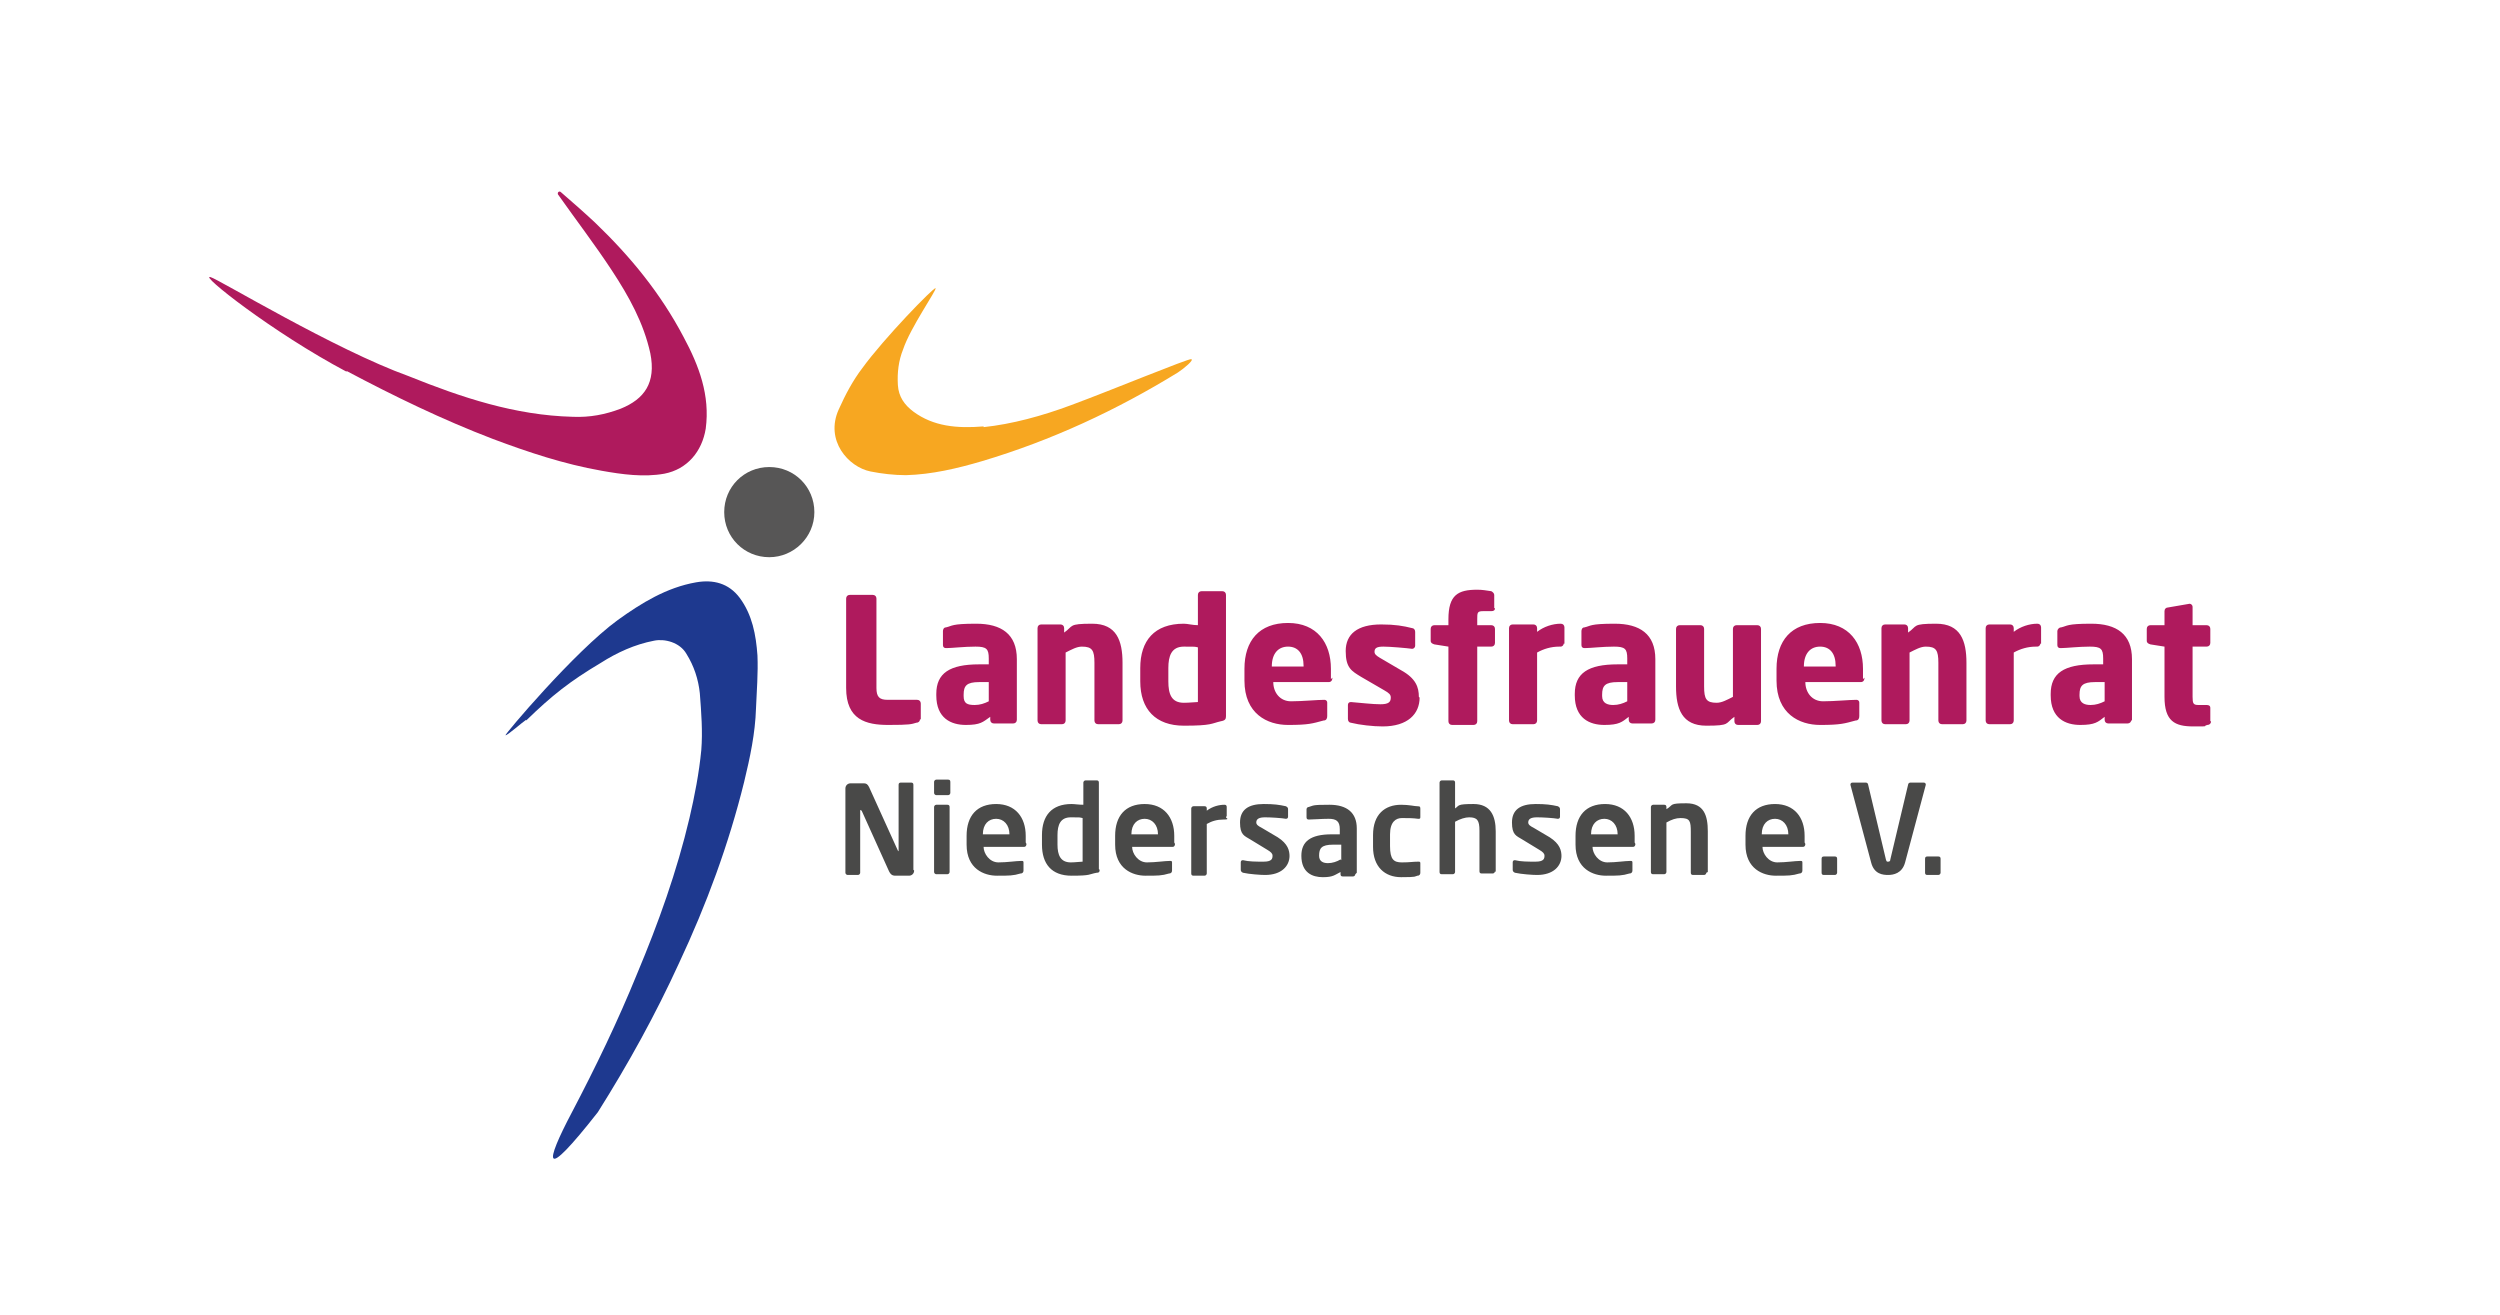
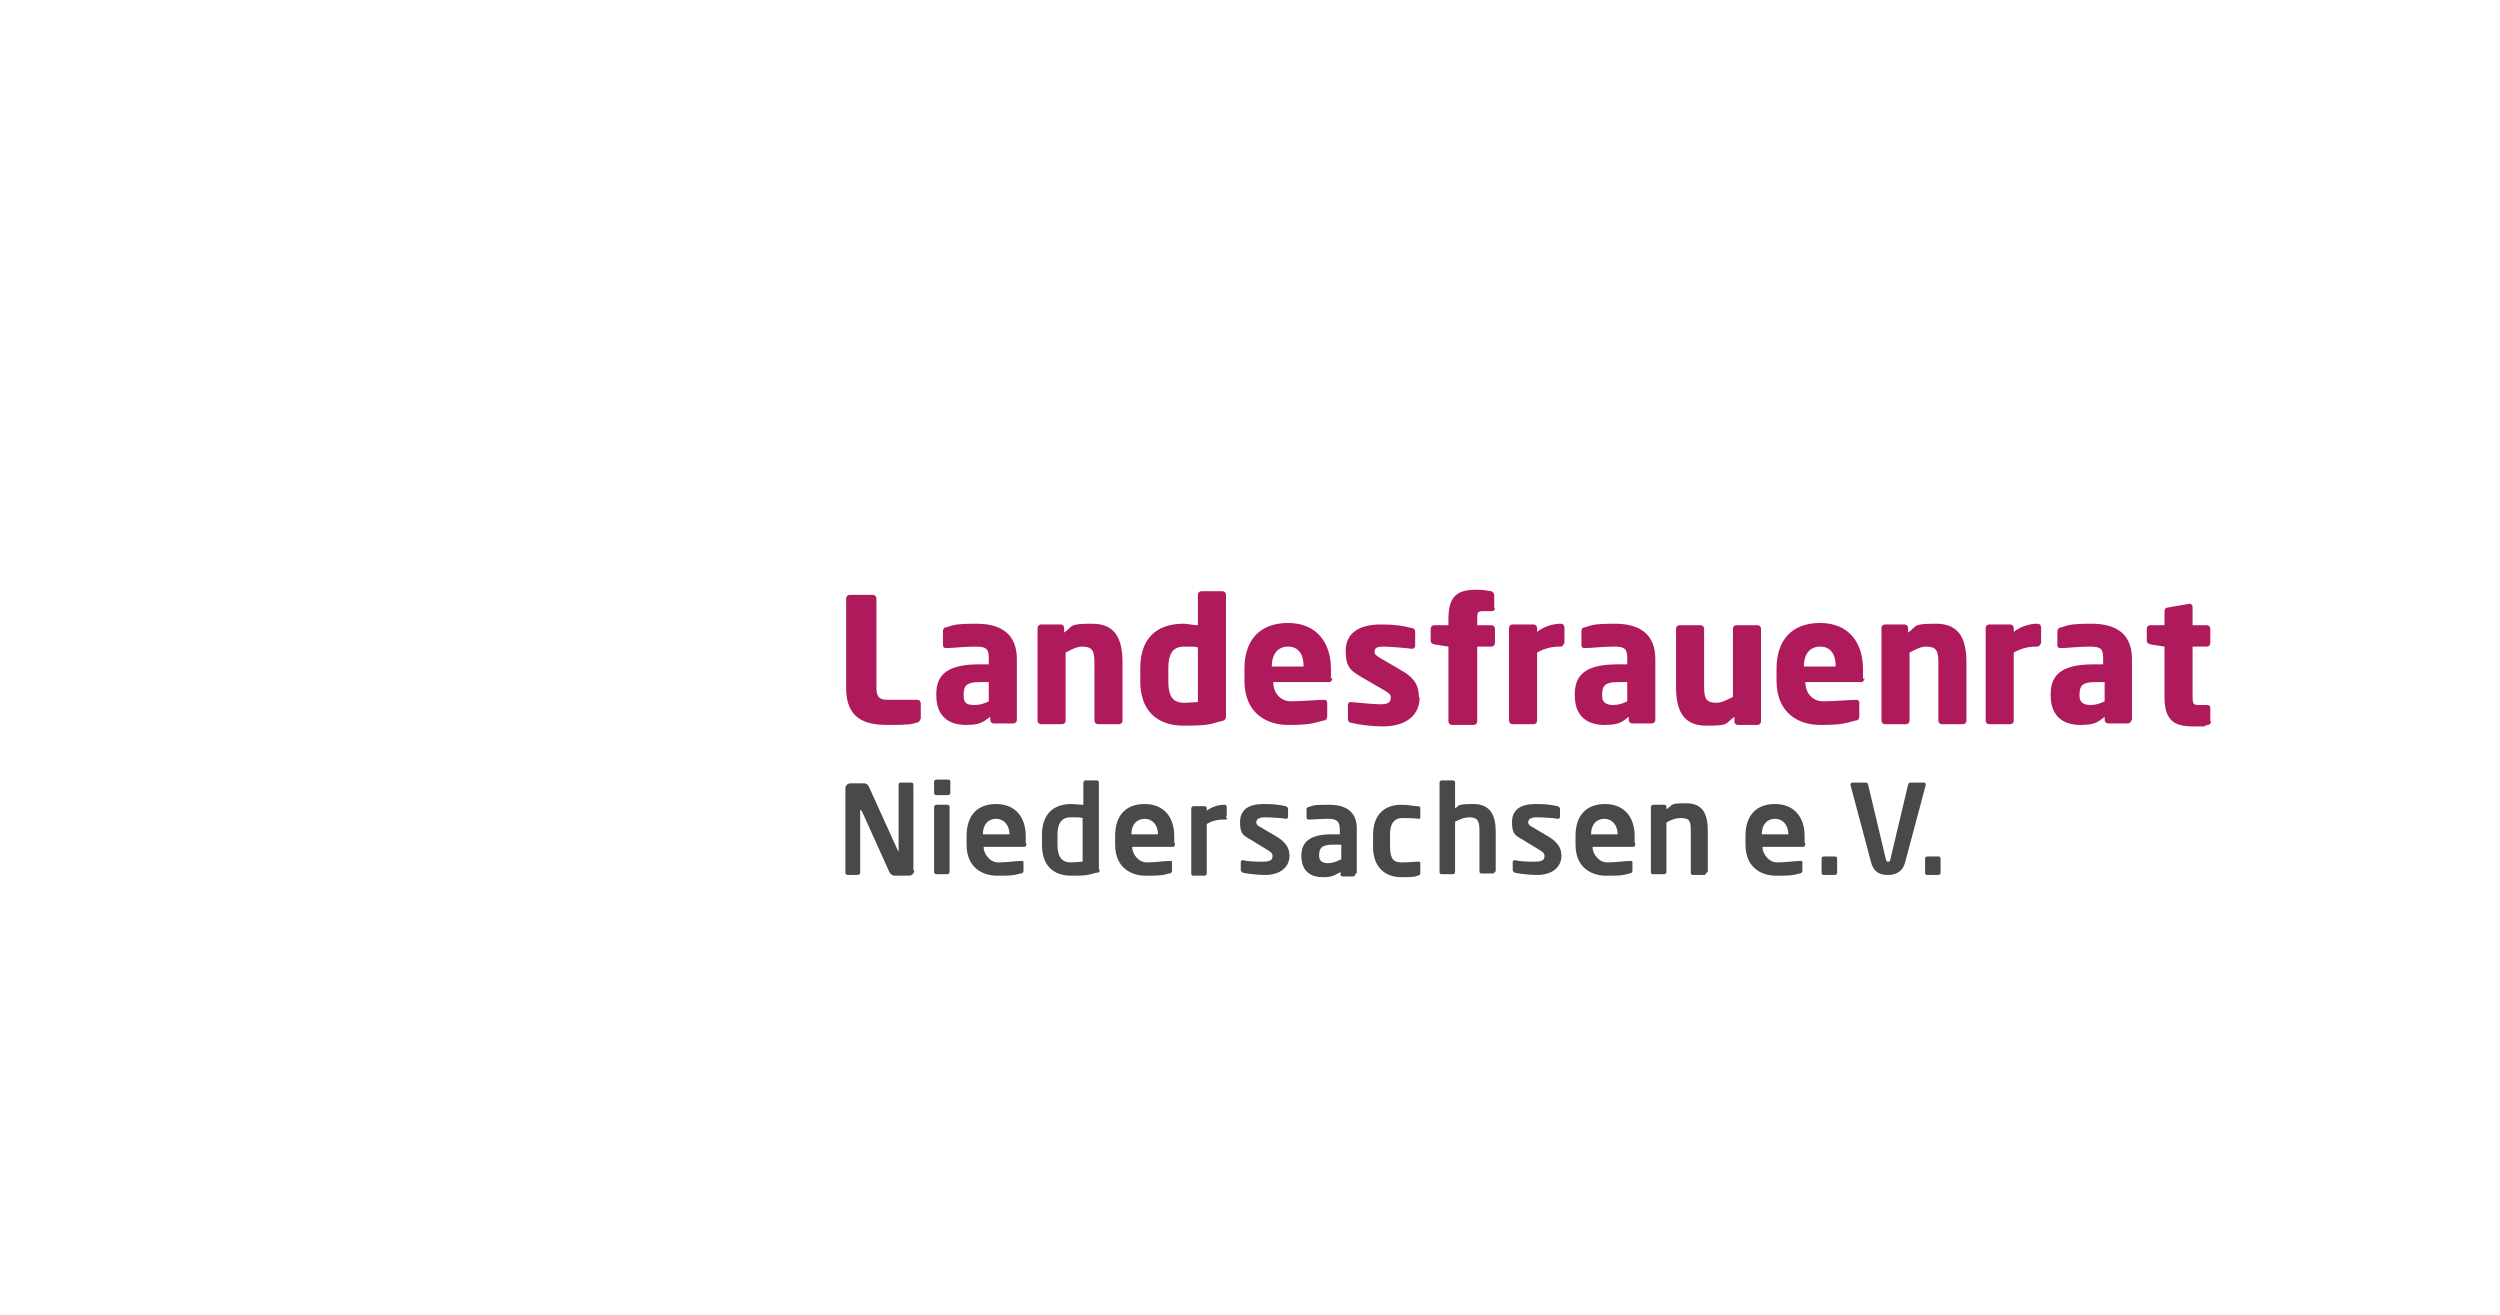
<svg xmlns="http://www.w3.org/2000/svg" id="Ebene_1" width="338.3" height="177.9" version="1.1" viewBox="0 0 338.3 177.9">
  <defs>
    <style>
      .st0 {
        fill: #575656;
      }

      .st1 {
        fill: #af1a5d;
      }

      .st2 {
        fill: #1e398f;
      }

      .st3 {
        fill: #494948;
      }

      .st4 {
        fill: #f7a721;
      }
    </style>
  </defs>
-   <path class="st4" d="M133.1,57.8c3.8-.4,7.9-1.5,11.9-3,5.4-2,15.8-6.3,16.2-6.2.4.1-.9,1.2-1.8,1.8-8.3,5.1-17.1,9.2-26.5,12-3.4,1-6.8,1.8-10.3,1.9-1.6,0-3.3-.2-4.8-.5-3-.6-6.2-4.2-4.3-8.4.9-2,1.9-3.9,3.2-5.6,2.9-4,9.7-11,9.9-10.8.2.2-3.4,5.3-4.4,8.3-.6,1.5-.8,3.1-.7,4.8.1,1.6.9,2.7,2.1,3.6,2.7,2,5.9,2.3,9.5,2h0Z" />
-   <path class="st1" d="M46.9,50.2c6.4,3.4,13,6.6,19.8,9.2,4.8,1.8,9.6,3.4,14.7,4.3,2.8.5,5.7.9,8.5.4,3.1-.6,5.1-3,5.6-6.1.6-4.5-.9-8.5-3-12.4-3.1-5.9-7.2-10.9-12-15.5-1.5-1.4-3.1-2.8-4.6-4.1-.2-.2-.5,0-.4.3,2.4,3.4,5,6.8,7.3,10.3,2.3,3.5,4.3,7.1,5.2,11.2.8,4-.8,6.2-4,7.5-2.1.8-4.2,1.2-6.5,1.1-7.8-.2-15-2.6-22.2-5.5-10-3.6-25.7-13.1-26.8-13.4-1.7-.5,8.4,7.5,18.4,12.8h0Z" />
-   <path class="st2" d="M71.2,97.5c3.5-3.4,5.9-5.3,10.1-7.8,2.2-1.4,4.6-2.5,7.2-3,1.4-.3,3.5.2,4.4,1.8,1,1.6,1.6,3.4,1.8,5.3.2,2.6.4,5.2.2,7.7-.3,3.1-.9,6.2-1.6,9.2-1.7,7.2-4.2,14.2-7.1,21.1-2.6,6.4-5.6,12.6-8.8,18.7-3.7,7-4.1,9.7,3.5,0,4.1-6.5,7.8-13.2,11-20.2,3.7-7.9,6.7-16,8.8-24.5.8-3.3,1.5-6.6,1.6-9.9.1-2.4.3-4.8.2-7.2-.2-2.8-.7-5.5-2.4-7.8-1.5-2-3.6-2.5-5.9-2.1-4,.7-7.4,2.8-10.6,5.1-5.9,4.3-15.4,15.6-15.2,15.6.3,0,2.2-1.7,2.8-2.1h0Z" />
-   <path class="st0" d="M104.1,75.4c3.3,0,6.1-2.7,6.1-6.1s-2.7-6.1-6.1-6.1-6.1,2.7-6.1,6.1,2.7,6.1,6.1,6.1h0Z" />
  <path class="st3" d="M123.6,117.7v-11.5c0-.2-.1-.3-.3-.3h-1.4c-.2,0-.3.1-.3.3v8.8c0,0,0,.2,0,.2,0,0,0,0-.1-.1l-3.9-8.6c-.2-.4-.4-.5-.7-.5h-1.8c-.4,0-.7.3-.7.7v11.4c0,.2.2.3.3.3h1.4c.2,0,.3-.2.3-.3v-8.4c0,0,0-.1,0-.1s0,0,.2.1l3.7,8.2c.3.6.6.6,1,.6h1.7c.4,0,.7-.3.7-.7h0ZM128.6,107.3v-1.5c0-.2-.1-.3-.3-.3h-1.6c-.2,0-.3.2-.3.3v1.5c0,.2.2.3.3.3h1.6c.2,0,.3-.2.3-.3h0ZM128.5,118v-8.8c0-.2-.1-.3-.3-.3h-1.5c-.2,0-.3.2-.3.3v8.8c0,.2.2.3.3.3h1.5c.2,0,.3-.2.3-.3h0ZM138.8,114v-.9c0-2.5-1.4-4.3-4-4.3s-4,1.6-4,4.3v1.2c0,3.3,2.4,4.2,4.1,4.2s2.2,0,3.2-.3c.3,0,.4-.2.4-.4v-1.1c0-.2-.1-.2-.3-.2h0c-.7,0-1.9.2-3.1.2s-2-1.2-2-2.1h0c0,0,5.5,0,5.5,0,.2,0,.3-.2.3-.4h0ZM136.6,112.9h-3.6c0-1.4.8-2.1,1.8-2.1s1.8.8,1.8,2.1h0q0,0,0,0ZM148.7,117.6v-11.7c0-.2-.1-.3-.3-.3h-1.5c-.2,0-.3.2-.3.3v3c-.6,0-1.2-.1-1.6-.1-2.7,0-4,1.6-4,4.2v1.3c0,2.6,1.3,4.2,4,4.2s2.3-.2,3.4-.4c.4,0,.4-.2.4-.4h0ZM146.5,116.6c-.3,0-1,.1-1.6.1-1.4,0-1.8-1-1.8-2.4v-1.3c0-1.4.4-2.4,1.8-2.4s1.1,0,1.6.1v5.8h0ZM158.9,114v-.9c0-2.5-1.4-4.3-4-4.3s-4,1.6-4,4.3v1.2c0,3.3,2.4,4.2,4.1,4.2s2.2,0,3.2-.3c.3,0,.4-.2.4-.4v-1.1c0-.2-.1-.2-.3-.2h0c-.7,0-1.9.2-3.1.2s-2-1.2-2-2.1h0c0,0,5.5,0,5.5,0,.2,0,.3-.2.3-.4h0ZM156.7,112.9h-3.6c0-1.4.8-2.1,1.8-2.1s1.8.8,1.8,2.1h0q0,0,0,0ZM166,110.4v-1.2c0-.2-.1-.3-.3-.3-.7,0-1.6.2-2.4.8v-.3c0-.2-.1-.3-.3-.3h-1.5c-.2,0-.3.2-.3.3v8.8c0,.2.1.3.3.3h1.5c.2,0,.3-.2.3-.3v-6.7c.7-.4,1.4-.6,2.3-.6s.3-.2.3-.3h0ZM174.5,115.9c0-.8-.2-1.7-1.6-2.6l-2.2-1.3c-.4-.2-.7-.4-.7-.7,0-.5.4-.7,1.2-.7s2.3.1,2.8.2h0c.2,0,.3-.1.3-.3v-1c0-.2-.1-.3-.3-.4-.9-.2-1.6-.3-3-.3-2.1,0-3.2.8-3.2,2.5s.6,1.8,1.4,2.3l2.3,1.4c.5.3.7.5.7.8,0,.4-.1.8-1.2.8s-2,0-2.8-.2h0c-.2,0-.3.1-.3.3v1c0,.2.1.3.3.4.9.2,2.4.3,3,.3,2.2,0,3.3-1.2,3.3-2.6h0ZM183.6,118.1v-6c0-2.1-1.3-3.2-3.7-3.2s-2.1.1-2.8.3c-.2,0-.3.2-.3.3v1.1c0,.2.1.3.3.3h0c.6,0,1.7-.1,2.7-.1s1.5.3,1.5,1.4v.7h-1.1c-2.9,0-4.1,1-4.1,2.9h0c0,2.3,1.5,2.9,2.9,2.9s1.6-.3,2.4-.7v.3c0,.2.1.3.3.3h1.4c.2,0,.3-.2.3-.3h0ZM181.4,116.3c-.5.3-1.1.5-1.7.5s-1.2-.2-1.2-1h0c0-1,.3-1.5,1.9-1.5h1.1v2.1h0ZM192.2,117.9v-1.1c0-.2-.1-.2-.3-.2h0c-.7,0-1.1.1-2.2.1s-1.6-.4-1.6-2.2v-1.6c0-1.7.8-2.2,1.6-2.2s1.5,0,2.2.1h0c.2,0,.3,0,.3-.2v-1.1c0-.3,0-.4-.4-.4-.4,0-1.1-.2-2.2-.2-2.2,0-3.8,1.3-3.8,4.1v1.6c0,2.7,1.6,4.1,3.8,4.1s1.8-.1,2.2-.2c.3,0,.4-.2.4-.4h0ZM202.4,118v-5.5c0-2.1-.7-3.7-3-3.7s-1.9.2-2.5.6v-3.5c0-.2-.1-.3-.3-.3h-1.5c-.2,0-.3.2-.3.3v12.1c0,.2.1.3.3.3h1.5c.2,0,.3-.2.3-.3v-6.8c.7-.4,1.4-.6,1.9-.6,1.1,0,1.4.4,1.4,1.8v5.5c0,.2.1.3.3.3h1.5c.2,0,.3-.2.3-.3h0ZM211.3,115.9c0-.8-.2-1.7-1.6-2.6l-2.2-1.3c-.4-.2-.7-.4-.7-.7,0-.5.4-.7,1.2-.7s2.3.1,2.8.2h0c.2,0,.3-.1.3-.3v-1c0-.2-.1-.3-.3-.4-.9-.2-1.6-.3-3-.3-2.1,0-3.2.8-3.2,2.5s.6,1.8,1.4,2.3l2.3,1.4c.5.3.7.5.7.8,0,.4-.1.8-1.2.8s-2,0-2.8-.2h0c-.2,0-.3.1-.3.3v1c0,.2.1.3.3.4.9.2,2.4.3,3,.3,2.2,0,3.3-1.2,3.3-2.6h0ZM221.2,114v-.9c0-2.5-1.4-4.3-4-4.3s-4,1.6-4,4.3v1.2c0,3.3,2.4,4.2,4.1,4.2s2.2,0,3.2-.3c.3,0,.4-.2.4-.4v-1.1c0-.2-.1-.2-.3-.2h0c-.7,0-1.9.2-3.1.2s-2-1.2-2-2.1h0c0,0,5.5,0,5.5,0,.2,0,.3-.2.3-.4h0ZM218.9,112.9h-3.6c0-1.4.8-2.1,1.8-2.1s1.8.8,1.8,2.1h0q0,0,0,0ZM231.1,118v-5.5c0-2.1-.5-3.8-2.9-3.8s-1.7.2-2.7.8v-.3c0-.2-.1-.3-.3-.3h-1.5c-.2,0-.3.2-.3.3v8.8c0,.2.1.3.3.3h1.5c.2,0,.3-.2.3-.3v-6.7c.7-.4,1.3-.6,1.9-.6,1.3,0,1.4.4,1.4,1.9v5.5c0,.2.1.3.3.3h1.5c.2,0,.3-.2.3-.3h0ZM244.2,114v-.9c0-2.5-1.4-4.3-4-4.3s-4,1.6-4,4.3v1.2c0,3.3,2.4,4.2,4.1,4.2s2.2,0,3.2-.3c.3,0,.4-.2.4-.4v-1.1c0-.2-.1-.2-.3-.2h0c-.7,0-1.9.2-3.1.2s-2-1.2-2-2.1h0c0,0,5.5,0,5.5,0,.2,0,.3-.2.3-.4h0ZM242,112.9h-3.6c0-1.4.8-2.1,1.8-2.1s1.8.8,1.8,2.1h0q0,0,0,0ZM248.6,118.1v-1.9c0-.2-.1-.3-.3-.3h-1.5c-.2,0-.3.1-.3.3v1.9c0,.2.1.3.3.3h1.5c.2,0,.3-.2.3-.3h0ZM260.6,106.2c0-.2-.1-.3-.3-.3h-1.8c-.1,0-.3.1-.3.3l-2.4,10.1c0,.2-.1.3-.3.3s-.2,0-.3-.3l-2.4-10.1c0-.2-.2-.3-.3-.3h-1.8c-.2,0-.3.1-.3.3s0,0,0,0l2.8,10.5c.4,1.6,1.6,1.7,2.3,1.7s1.9-.2,2.3-1.7l2.8-10.5s0,0,0,0h0ZM262.6,118.1v-1.9c0-.2-.1-.3-.3-.3h-1.5c-.2,0-.3.1-.3.3v1.9c0,.2.1.3.3.3h1.5c.2,0,.3-.2.3-.3h0Z" />
  <path class="st1" d="M124.6,97.4v-2.2c0-.3-.2-.5-.5-.5h-4c-1.1,0-1.5-.4-1.5-1.6v-12.1c0-.3-.2-.5-.5-.5h-3.1c-.3,0-.5.2-.5.5v12.1c0,4.3,2.7,5,5.7,5s3.1-.1,3.8-.3c.3,0,.5-.2.5-.5h0ZM137.6,97.6v-8.4c0-3.4-2.1-4.8-5.5-4.8s-3.2.3-4.1.5c-.3,0-.4.3-.4.5v1.9c0,.3.2.4.4.4h.1c.7,0,2.4-.2,3.9-.2s1.8.3,1.8,1.6v.8h-1.3c-4,0-5.8,1.2-5.8,4v.2c0,3.1,2,4,4,4s2.3-.4,3.3-1.1v.4c0,.3.2.5.5.5h2.6c.3,0,.5-.2.5-.5h0ZM133.8,94.9c-.6.3-1.2.5-1.9.5-1,0-1.5-.2-1.5-1.2v-.2c0-1.2.4-1.7,2.1-1.7h1.3v2.6h0ZM151.9,97.5v-7.8c0-3-.8-5.3-4.1-5.3s-2.5.3-3.8,1.2v-.6c0-.3-.2-.5-.5-.5h-2.6c-.3,0-.5.2-.5.5v12.5c0,.3.2.5.5.5h2.8c.3,0,.5-.2.5-.5v-9.2c.8-.4,1.5-.8,2.2-.8,1.4,0,1.7.5,1.7,2.2v7.8c0,.3.2.5.5.5h2.8c.3,0,.5-.2.5-.5h0ZM165.9,96.9v-16.4c0-.3-.2-.5-.5-.5h-2.8c-.3,0-.5.2-.5.5v4.1c-.7,0-1.4-.2-1.9-.2-4,0-5.9,2.3-5.9,6v1.8c0,3.8,2.1,6,5.9,6s3.7-.3,5-.6c.6-.1.7-.3.7-.7h0ZM162.1,95c-.4,0-1.1.1-1.9.1-1.7,0-2.1-1.2-2.1-2.9v-1.8c0-1.6.4-2.9,2.1-2.9s1.4,0,1.9.1v7.3h0ZM180.1,91.9v-1.4c0-3.5-1.9-6.2-5.8-6.2s-5.9,2.4-5.9,6.2v1.6c0,4.5,3.1,6,5.9,6s3.3-.2,4.8-.6c.4,0,.5-.3.5-.6v-1.8c0-.3-.2-.4-.4-.4h0c-.9,0-3,.2-4.5.2s-2.4-1.2-2.4-2.6h0c0,0,7.5,0,7.5,0,.3,0,.5-.2.5-.6h0ZM176.4,90.2h-4.3c0-1.8.9-2.7,2.2-2.7s2.1.9,2.1,2.6h0ZM192,94.3c0-1.3-.4-2.5-2.4-3.6l-2.9-1.7c-.5-.3-.7-.5-.7-.8,0-.5.3-.7,1.2-.7s3.2.2,3.9.3h0c.2,0,.4-.2.4-.4v-1.9c0-.3-.2-.5-.4-.5-1.2-.3-2.3-.5-4.2-.5-3.2,0-4.8,1.3-4.8,3.6s.8,2.7,2.1,3.5l3.1,1.8c.7.4.9.6.9,1,0,.6-.3.9-1.4.9s-2.7-.2-4-.3h0c-.3,0-.4.2-.4.4v1.9c0,.3.2.5.4.5,1.2.3,3,.5,4.3.5,3.4,0,5-1.7,5-3.9h0ZM202.2,82.3v-1.8c0-.2-.2-.4-.4-.5-.7-.1-1.2-.2-1.9-.2-2.6,0-3.9.7-3.9,4v.8h-1.9c-.3,0-.5.2-.5.5v1.6c0,.3.2.4.5.5l1.9.3v10.1c0,.3.2.5.5.5h2.9c.3,0,.5-.2.5-.5v-10.1h1.9c.3,0,.5-.2.5-.5v-1.9c0-.3-.2-.5-.5-.5h-1.9v-.8c0-.9,0-1.1.8-1.1h1.1c.3,0,.5-.1.5-.4h0ZM211.7,87.1v-2.2c0-.3-.2-.5-.5-.5-1.1,0-2.3.4-3.2,1.1v-.5c0-.3-.2-.5-.5-.5h-2.8c-.3,0-.5.2-.5.5v12.5c0,.3.2.5.5.5h2.8c.3,0,.5-.2.5-.5v-9.2c.9-.5,1.9-.8,3-.8h.2c.2,0,.4-.2.4-.4h0ZM224,97.6v-8.4c0-3.4-2.1-4.8-5.5-4.8s-3.2.3-4.1.5c-.3,0-.4.3-.4.5v1.9c0,.3.2.4.4.4h.1c.7,0,2.4-.2,3.9-.2s1.8.3,1.8,1.6v.8h-1.3c-4,0-5.8,1.2-5.8,4v.2c0,3.1,2,4,4,4s2.4-.4,3.3-1.1v.4c0,.3.2.5.5.5h2.6c.3,0,.5-.2.5-.5h0ZM220.2,94.9c-.6.3-1.2.5-1.9.5s-1.5-.2-1.5-1.2v-.2c0-1.2.4-1.7,2.1-1.7h1.3v2.6h0ZM238.3,97.6v-12.5c0-.3-.2-.5-.5-.5h-2.8c-.3,0-.5.2-.5.5v9.2c-.8.4-1.5.8-2.2.8-1.4,0-1.7-.5-1.7-2.2v-7.8c0-.3-.2-.5-.5-.5h-2.8c-.3,0-.5.2-.5.5v7.8c0,3,.8,5.3,4.1,5.3s2.5-.3,3.8-1.2v.6c0,.3.2.5.5.5h2.6c.3,0,.5-.2.5-.5h0ZM252.1,91.9v-1.4c0-3.5-1.9-6.2-5.8-6.2s-5.9,2.4-5.9,6.2v1.6c0,4.5,3.1,6,5.9,6s3.3-.2,4.8-.6c.4,0,.5-.3.5-.6v-1.8c0-.3-.2-.4-.4-.4h0c-.9,0-3,.2-4.5.2s-2.4-1.2-2.4-2.6h0c0,0,7.5,0,7.5,0,.3,0,.5-.2.5-.6h0ZM248.4,90.2h-4.3c0-1.8.9-2.7,2.2-2.7s2.1.9,2.1,2.6h0ZM266.1,97.5v-7.8c0-3-.8-5.3-4.1-5.3s-2.5.3-3.8,1.2v-.6c0-.3-.2-.5-.5-.5h-2.6c-.3,0-.5.2-.5.5v12.5c0,.3.2.5.5.5h2.8c.3,0,.5-.2.5-.5v-9.2c.8-.4,1.5-.8,2.2-.8,1.4,0,1.7.5,1.7,2.2v7.8c0,.3.2.5.5.5h2.8c.3,0,.5-.2.5-.5h0ZM276.2,87.1v-2.2c0-.3-.2-.5-.5-.5-1.1,0-2.3.4-3.2,1.1v-.5c0-.3-.2-.5-.5-.5h-2.8c-.3,0-.5.2-.5.5v12.5c0,.3.2.5.5.5h2.8c.3,0,.5-.2.5-.5v-9.2c.9-.5,1.9-.8,3-.8h.2c.2,0,.4-.2.4-.4h0ZM288.5,97.6v-8.4c0-3.4-2.1-4.8-5.5-4.8s-3.2.3-4.1.5c-.3,0-.5.3-.5.5v1.9c0,.3.2.4.4.4h.1c.7,0,2.4-.2,3.9-.2s1.8.3,1.8,1.6v.8h-1.3c-4,0-5.8,1.2-5.8,4v.2c0,3.1,2,4,4,4s2.4-.4,3.3-1.1v.4c0,.3.2.5.5.5h2.6c.3,0,.5-.2.5-.5h0ZM284.8,94.9c-.6.3-1.2.5-1.9.5s-1.5-.2-1.5-1.2v-.2c0-1.2.4-1.7,2.1-1.7h1.3v2.6h0ZM299.1,97.6v-1.8c0-.3-.2-.4-.5-.4h-1.1c-.7,0-.8-.2-.8-1.1v-6.8h1.9c.3,0,.5-.2.5-.5v-1.9c0-.3-.2-.5-.5-.5h-1.9v-2.5c0-.2-.2-.4-.4-.4h0l-2.9.5c-.3,0-.5.2-.5.5v1.9h-1.9c-.3,0-.5.2-.5.5v1.6c0,.3.2.4.5.5l1.9.3v6.8c0,3.3,1.4,4,3.9,4s1.1,0,1.9-.2c.3,0,.5-.2.5-.5h0Z" />
</svg>